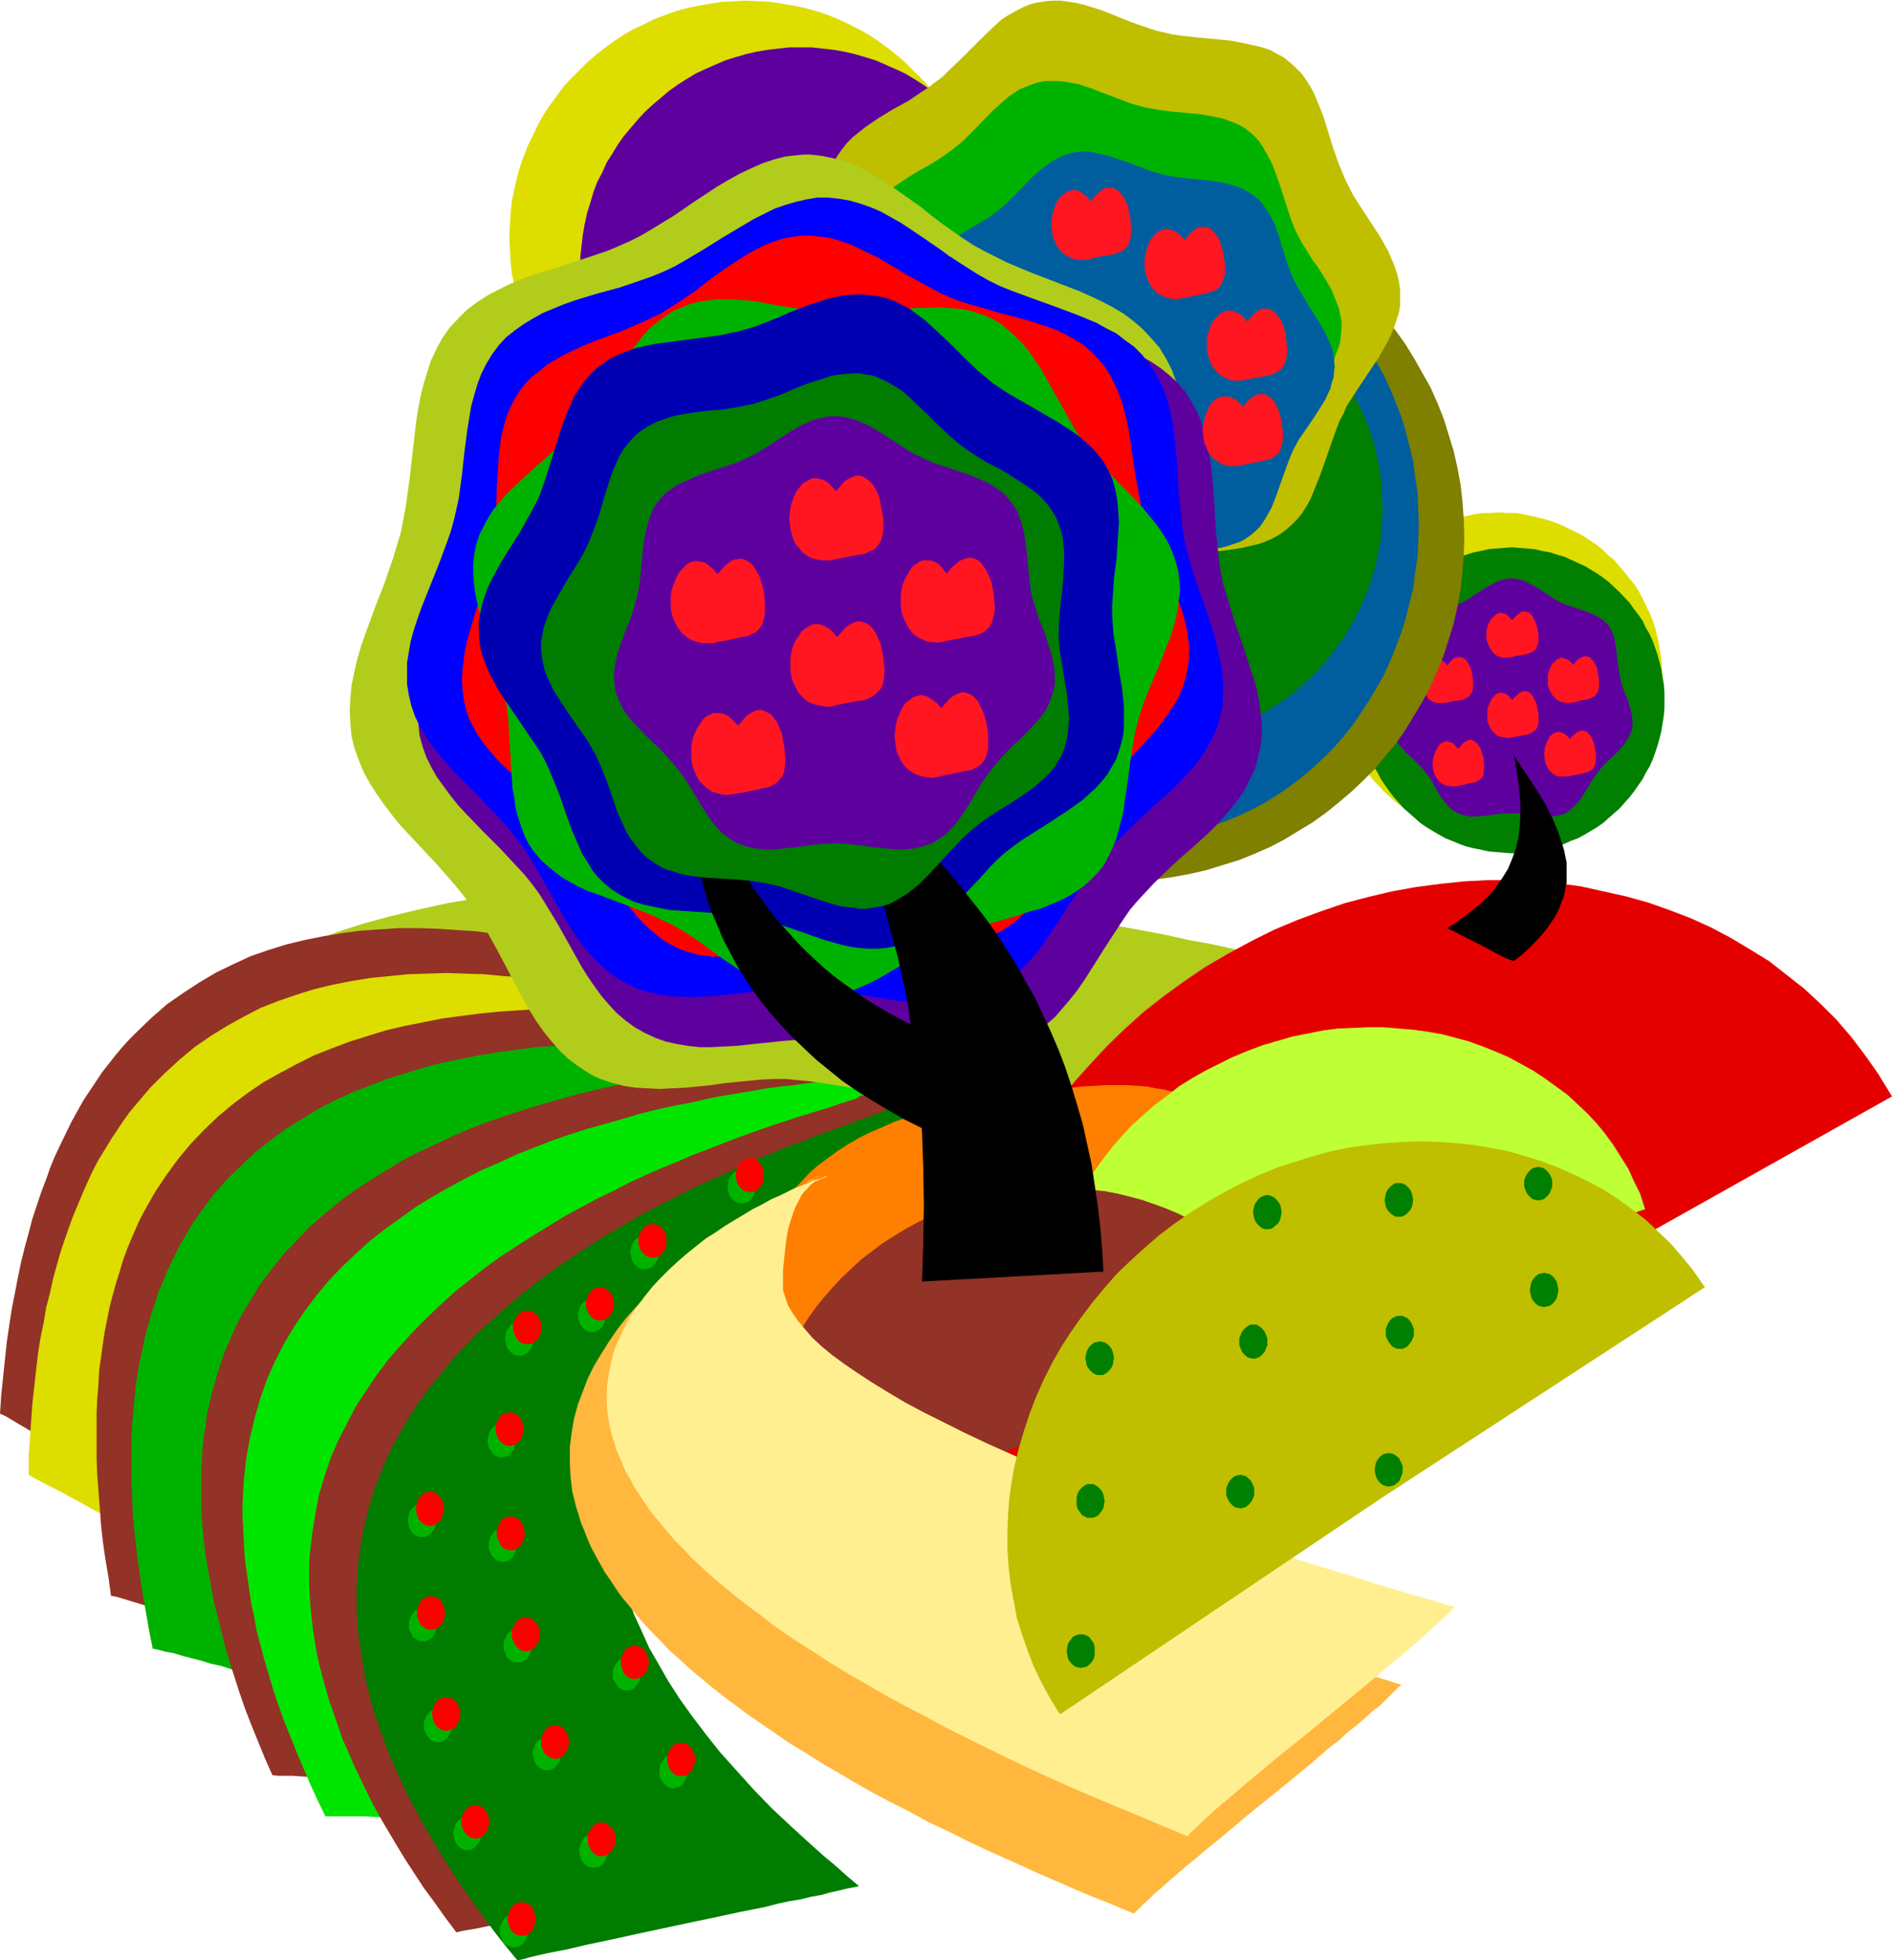
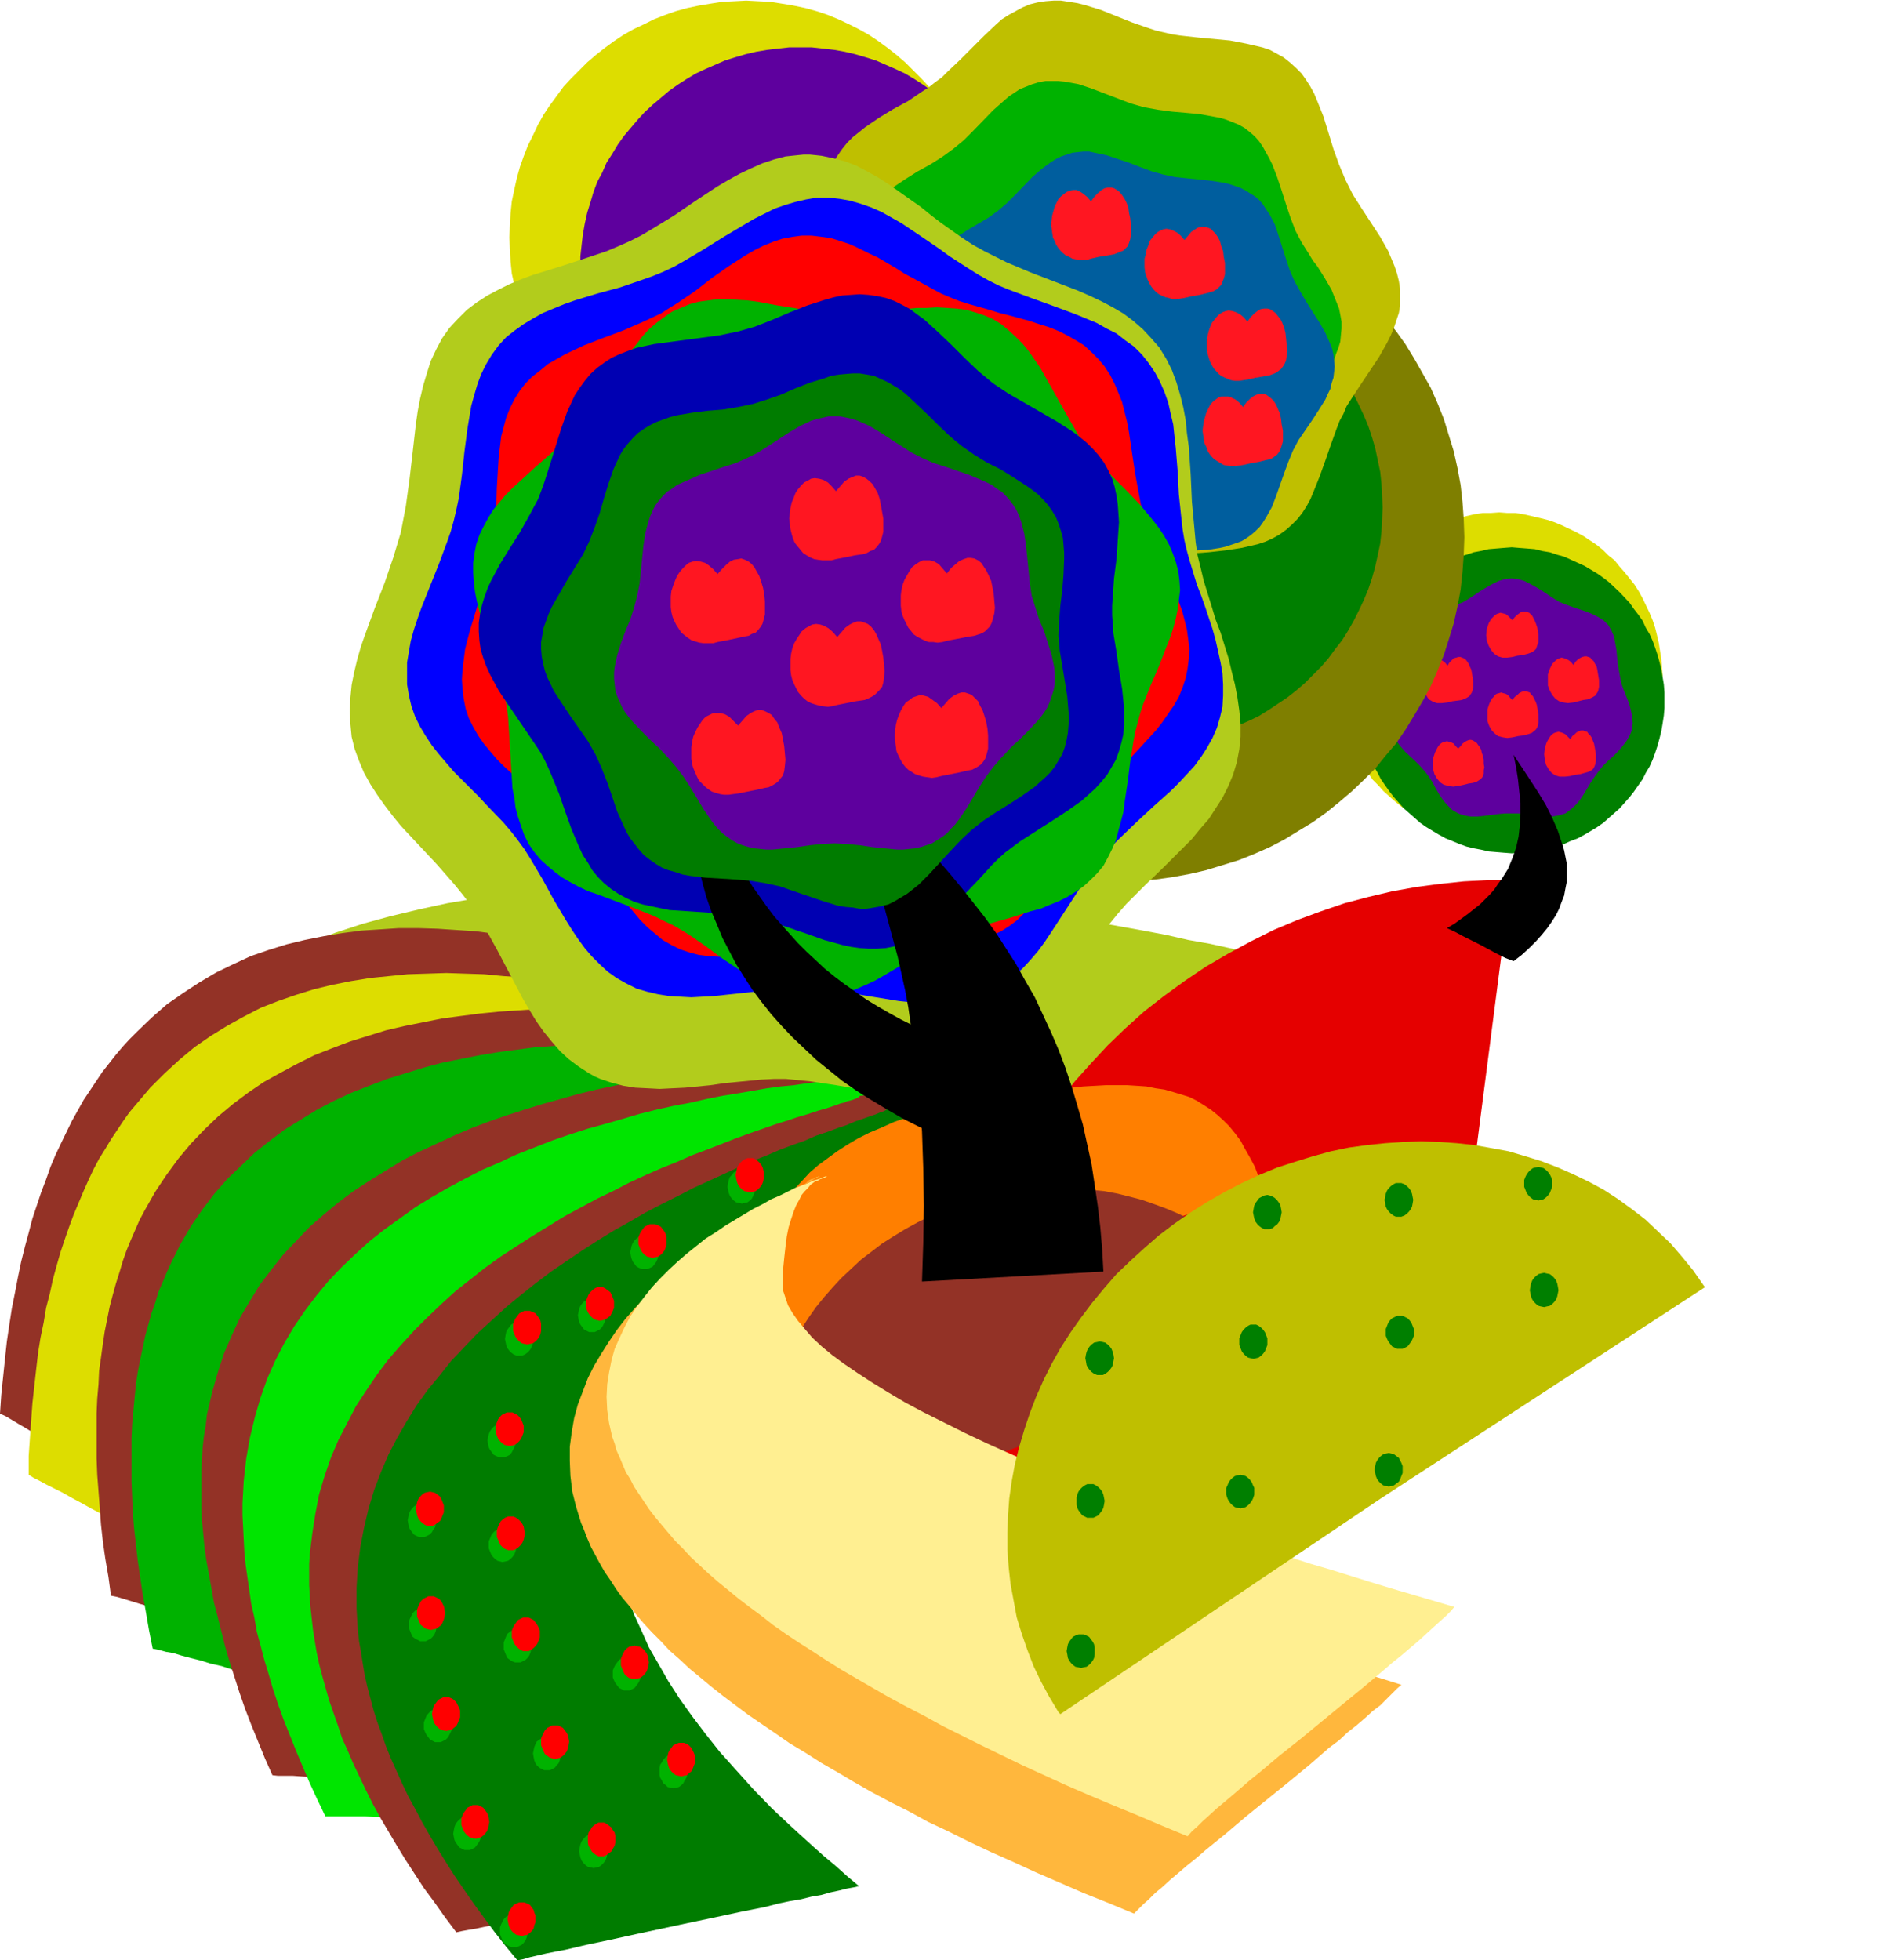
<svg xmlns="http://www.w3.org/2000/svg" fill-rule="evenodd" height="508.198" preserveAspectRatio="none" stroke-linecap="round" viewBox="0 0 3035 3145" width="490.455">
  <style>.brush1{fill:#b2cc1c}.pen1{stroke:none}.brush2{fill:#dd0}.brush3{fill:#007f00}.brush4{fill:#5e009e}.brush5{fill:#ff1621}.brush7{fill:#933226}.brush8{fill:#00b200}.brush10{fill:#007c00}.brush12{fill:#005e9e}.brush13{fill:#bfbf00}.brush19{fill:red}.brush21{fill:#000}</style>
  <path class="pen1 brush1" d="m821 2438-7-2-7-2-8-2-8-3-18-6-20-6-21-7-23-7-25-8-26-8-27-9-28-9-28-9-30-10-60-19-62-20-61-21-61-19-30-10-28-9-28-9-27-9-26-8-24-8-23-7-22-7-19-6-18-6-8-2-8-3-7-2-7-2 2-28 2-28 3-27 3-27 5-26 5-25 6-24 6-24 7-24 8-22 8-22 9-22 9-21 10-20 11-20 23-38 12-18 13-17 13-17 14-17 15-16 14-15 16-15 15-15 16-13 17-14 17-12 18-13 18-12 18-11 19-11 19-11 19-10 39-19 42-17 42-16 43-14 44-12 46-11 46-10 47-8 47-7 48-6 49-4 49-4 49-2 49-1 50-1 49 1 49 1 49 2 49 3 49 3 48 5 47 4 47 6 46 5 45 6 45 6 43 7 43 7 41 7 39 7 39 7 37 7 35 8 34 6 32 7 30 7 28 6 26 6 25 5 11 3 10 2 11 3 9 2 9 2 8 2 8 2 7 1 6 1 6 1 5 2h5l3 1 3 1h7l3 3 3 5 3 6 3 8 3 10 4 10 2 12 3 13 3 14 2 14 3 15 3 31 3 32v47l-1 15-1 13-2 14-2 12-3 11-4 10-4 8-5 7-5 5-7 4-7 1h-8l-4-1-5-2-18-2-19-4-20-3-22-4-22-4-23-5-25-5-26-5-26-6-28-5-28-6-28-5-30-6-30-6-62-12-64-10-64-11-66-8-66-8-66-6-33-2-32-1-32-1h-64l-31 1-31 2-30 3-30 4-28 5-29 5-27 7-27 7-25 9-25 10-24 11-22 11-22 14-20 15-19 15-18 18-16 18-15 21-14 21-12 23-10 25-5 13-8 27-3 14-2 15-3 15-2 15-1 16-2 17v51l1 18 2 19 2 19 2 20 3 20 4 20 4 21 5 22 5 22 6 22 6 23 7 24z" />
  <path class="pen1 brush2" d="m2405 822 13 1h13l13 2 13 3 13 3 12 3 12 4 12 5 23 11 11 6 21 14 10 8 9 9 10 8 8 10 8 9 8 10 8 10 7 11 6 11 11 23 5 12 4 12 3 12 3 13 2 13 2 13 1 13 1 14-1 13-1 13-2 13-2 13-3 13-3 12-4 12-5 12-6 12-5 11-6 11-7 11-8 10-8 10-8 9-8 9-10 9-9 8-10 8-10 7-11 7-11 6-23 12-12 4-12 4-12 4-13 3-13 2-13 2-13 1h-27l-13-1-13-2-13-2-13-3-12-4-12-4-12-4-12-6-11-6-11-6-11-7-10-7-10-8-9-8-10-9-8-9-9-9-7-10-8-10-6-11-7-11-6-11-5-12-4-12-4-12-4-12-3-13-4-26-1-13v-27l1-13 2-13 2-13 3-13 4-12 4-12 4-12 5-12 6-11 7-11 6-11 8-10 7-10 9-9 8-10 10-8 9-9 10-8 10-7 11-7 11-6 11-6 12-5 12-5 12-4 12-3 13-3 13-3 13-2h13l14-1z" />
  <path class="pen1 brush3" d="m2425 878 12 1 13 1 12 1 12 3 12 2 12 4 11 3 11 5 11 5 11 5 10 6 10 6 10 7 9 7 17 16 16 17 7 10 7 9 7 10 5 11 6 10 5 11 4 11 4 12 3 11 3 12 2 12 2 12 1 13v25l-1 12-2 13-2 12-3 12-3 11-4 12-4 11-5 11-6 10-5 10-7 10-7 10-7 9-16 18-17 15-9 8-10 7-10 6-10 6-11 6-11 4-11 5-11 4-12 3-12 2-12 3-12 1-13 1-12 1-13-1-12-1-12-1-13-3-11-2-12-3-11-4-12-5-10-4-11-6-10-6-10-6-10-7-9-8-17-15-16-18-7-9-7-10-7-10-5-10-6-10-5-11-4-11-4-12-3-11-3-12-2-12-2-13-1-12v-25l1-13 2-12 2-12 3-12 3-11 4-12 4-11 5-11 6-10 5-11 7-10 7-9 7-10 16-17 17-16 9-7 10-7 10-6 10-6 11-5 10-5 12-5 11-3 12-4 11-2 13-3 12-1 12-1 13-1z" />
  <path class="pen1 brush4" d="m2425 928 10 1 10 3 10 5 9 5 10 6 9 6 9 6 10 6 10 4 11 4 21 7 10 4 10 5 8 5 8 8 5 9 4 9 2 11 2 11 2 22 2 11 2 11 2 10 4 11 8 20 3 11 2 10 1 11-1 10-2 6-2 4-5 9-7 9-7 8-8 8-8 7-8 8-7 9-6 8-6 9-6 10-6 10-6 9-7 8-8 7-8 6-10 3-11 2h-10l-11-1-22-3-12-1h-21l-11 1-23 3-10 1h-11l-11-2-9-3-10-6-7-7-7-8-6-9-6-10-5-10-6-9-6-8-8-9-8-8-16-15-7-8-7-9-5-9-3-10-1-10v-11l2-10 3-11 8-20 4-11 3-10 2-11 2-22 1-11 2-11 2-11 4-9 3-5 3-4 8-8 8-5 9-5 11-4 10-4 11-3 10-4 10-4 10-6 9-6 9-6 10-6 9-5 10-5 10-3 11-1z" />
  <path class="pen1 brush5" d="m2322 1068 3-5 4-4 3-3 4-1 3-1h4l2 1 3 1 3 2 3 4 2 3 2 5 2 4 1 5 1 6 1 7v11l-1 5-1 3-2 3-2 3-5 3-7 3-7 1-8 1-8 2-9 1h-8l-6-2-7-4-4-6-4-7-3-8-1-9 1-10 3-9 4-7 5-6 4-2 3-1 3-1h4l3 2 4 2 4 3 4 5zm104-73 4-5 3-3 4-3 3-2 3-1h4l3 1 3 1 3 3 2 2 2 4 2 4 2 5 2 6 1 6 1 6v11l-2 5-1 3-1 3-3 3-5 3-6 2-8 2-8 1-8 2-8 1h-8l-7-2-6-4-5-6-4-7-3-8-1-9 1-10 3-9 4-7 3-3 3-3 3-2 3-1 3-1 4 1 4 1 3 2 4 4 4 4zm98 72 3-5 4-4 3-2 4-2 4-1h3l3 1 3 1 2 3 3 2 2 4 3 5 1 4 1 6 1 6 1 6v11l-1 5-1 3-2 3-2 3-5 3-7 3-7 1-8 2-8 2-9 1-7-1-7-2-6-4-5-6-4-7-3-8v-18l3-9 4-8 3-3 3-3 3-2 3-1 3-1 4 1 3 1 4 2 4 3 4 5zm-98 56 4-5 4-3 3-3 4-2 3-1h4l3 1 3 1 2 3 3 3 2 4 2 4 2 5 1 5 1 6 1 6v12l-1 4-1 4-2 3-2 2-5 4-6 2-8 2-8 1-9 2-8 1-7-1-8-2-5-4-5-5-4-7-3-8v-19l3-9 4-8 3-3 2-3 3-2 4-1 3-1 3 1 4 1 4 2 3 4 4 4zm93 63 3-5 4-3 3-3 4-2 3-1h4l2 1 4 1 2 3 3 3 2 3 2 5 2 5 1 5 1 6 1 6v11l-1 5-1 3-2 4-2 2-5 3-7 2-7 2-8 1-8 2-9 1h-8l-7-2-6-4-5-6-4-7-2-8-1-9 1-10 3-9 4-7 2-3 3-3 3-2 3-1 4-1 4 1 3 1 4 2 4 4 4 4zm-180 15 4-4 3-4 4-3 4-2 3-1h3l3 1 3 2 3 2 2 3 3 4 2 4 1 5 2 5 1 6v6l1 6-1 5v5l-1 4-2 3-2 2-6 4-6 2-7 1-8 2-9 2-8 1-7-1-8-2-6-4-5-6-4-7-2-7-1-10 1-9 3-9 4-8 2-3 3-3 3-2 4-1 3-1 3 1 4 1 4 2 3 4 4 4z" />
-   <path class="pen1" style="fill:#e50000" d="m2328 2156-702 407-3-4-18-33-15-33-13-34-12-34-9-35-7-35-6-36-3-36-2-36v-35l2-36 4-36 6-36 7-36 9-35 11-35 13-35 14-34 16-34 18-33 19-33 21-32 22-31 24-31 26-29 27-29 28-27 30-27 32-25 33-24 34-23 36-21 37-20 36-18 38-16 38-14 38-13 38-10 38-9 39-7 38-5 38-4 38-2h38l38 2 37 3 37 5 36 8 36 8 36 10 34 12 34 13 33 15 32 17 30 18 31 19 28 22 28 22 27 25 25 25 24 28 22 29 21 30 19 31 3 5-707 397z" />
+   <path class="pen1" style="fill:#e50000" d="m2328 2156-702 407-3-4-18-33-15-33-13-34-12-34-9-35-7-35-6-36-3-36-2-36v-35l2-36 4-36 6-36 7-36 9-35 11-35 13-35 14-34 16-34 18-33 19-33 21-32 22-31 24-31 26-29 27-29 28-27 30-27 32-25 33-24 34-23 36-21 37-20 36-18 38-16 38-14 38-13 38-10 38-9 39-7 38-5 38-4 38-2h38z" />
  <path class="pen1 brush7" d="m482 2555-8-5-10-6-11-6-12-7-13-8-14-7-14-10-16-9-16-10-17-10-36-21-36-22-38-23-37-22-37-23-35-21-33-20-16-9-15-9-14-8-13-8-12-7-10-6-10-6-9-4 2-30 3-29 3-29 3-28 4-27 4-26 5-25 5-26 5-24 6-24 6-22 6-23 7-21 7-21 8-21 7-20 8-19 9-19 17-35 19-34 20-30 10-15 11-14 11-14 11-13 11-12 12-12 24-23 24-21 26-18 26-17 27-16 27-13 28-13 29-10 29-9 29-7 30-6 30-5 30-4 31-2 30-2h31l31 1 30 2 31 2 30 4 30 4 60 10 29 7 29 6 28 7 28 8 27 7 27 8 26 9 25 8 25 8 23 9 23 8 22 8 20 9 20 7 18 8 18 7 15 7 15 6 14 6 6 2 5 3 11 5 9 4 8 2 5 2 5 1 2 1h2l2 1 4 3 4 5 5 6 4 8 3 8 4 8 2 9 2 7v7l-1 6-1 2-1 1-2 1-3 1h-2l-3-1-4-1-4-3-5-3-5-4-11-3-12-3-12-3-14-3-13-4-15-3-15-4-16-3-34-7-35-6-37-5-39-4-40-4-41-1h-41l-42 2-21 2-20 3-21 3-21 4-21 4-20 6-20 6-20 7-20 7-19 9-19 10-19 10-18 11-18 13-18 13-16 14-17 16-15 17-15 18-15 19-14 20-13 21-12 23-11 24-11 26-9 26-9 29-8 29-7 31-6 33-5 34-3 36-3 37-1 39v83l3 44 3 46 3 23 2 24 3 25 3 25z" />
  <path class="pen1 brush2" d="m539 2634-9-4-10-6-11-6-12-6-13-7-15-8-15-8-16-9-17-9-17-9-36-20-38-21-38-21-38-21-38-20-36-21-17-9-17-9-16-9-15-8-14-8-14-7-12-6-11-6-10-5-8-5v-30l2-29 2-28 2-28 3-27 3-27 3-26 4-25 5-24 4-24 6-23 5-23 6-22 6-21 7-21 7-20 7-19 8-19 8-19 8-18 8-17 9-17 10-16 9-15 10-15 10-15 10-14 11-13 11-13 11-13 23-23 24-22 24-20 26-18 26-16 27-15 27-14 28-11 29-10 29-9 29-7 30-6 31-5 30-3 30-3 31-1 31-1 30 1 31 1 31 3 30 2 30 4 30 4 29 5 29 6 29 6 28 6 28 7 27 7 26 7 25 7 25 8 24 7 23 8 22 7 21 7 20 7 18 7 18 7 16 6 15 6 14 5 12 5 11 4 9 3 7 3 6 2 5 1h4l2 1 4 3 5 4 4 7 5 7 4 8 3 8 3 8 2 8 1 6-1 6-1 2-1 2-2 1-2 1h-3l-3-1-4-1-5-2-4-3-6-4-11-2-12-3-12-3-14-3-14-3-14-2-16-4-16-2-33-5-36-5-38-4-38-3-40-1h-41l-42 2-41 3-21 3-21 4-20 4-21 4-20 6-21 6-19 7-20 8-20 8-19 9-18 11-18 11-18 12-18 13-17 14-16 15-15 16-15 18-15 18-13 20-13 20-12 22-11 23-11 25-10 26-8 27-8 28-7 30-5 32-4 32-4 34-2 36-2 38v39l2 41 3 42 4 44 5 45 3 24 4 24 4 24 4 25z" />
  <path class="pen1 brush7" d="m714 2726-9-2-11-3-12-4-13-4-15-4-15-5-17-5-17-6-18-5-19-6-39-13-41-13-83-26-41-13-40-13-18-6-18-5-18-6-16-5-16-5-14-4-13-4-13-4-10-3-10-2-4-30-5-29-4-28-3-27-2-28-2-26-2-26-1-26v-73l1-23 2-23 1-22 3-21 3-22 3-20 8-40 5-19 5-18 6-19 5-17 6-17 7-17 7-16 7-16 8-15 17-30 18-27 19-26 20-24 22-23 22-21 24-20 24-18 25-17 27-15 26-14 28-14 28-11 29-11 29-9 29-9 30-7 30-6 30-6 30-4 31-4 30-3 30-2 30-2 30-1h59l29 1 28 1 28 1 27 2 26 2 26 3 25 3 24 3 23 2 22 4 21 3 19 3 19 3 17 3 16 2 14 3 13 2 11 2 10 2h8l6 1 4 1 3-1h3l5 2 6 4 6 6 5 6 6 7 5 7 4 8 3 7 2 6 1 6-1 2v2l-2 1-2 1-3 1h-3l-4-1-5-1-5-2-6-2-11-1h-100l-17 1-17 1-36 2-38 4-38 4-40 7-40 8-40 10-40 11-20 7-20 8-19 8-19 8-19 9-19 11-18 10-18 11-17 13-17 12-17 14-15 15-16 15-14 16-14 17-13 18-12 19-11 20-11 21-9 22-9 22-7 24-7 25-5 26-5 27-3 29-2 29-1 31 1 32 2 33 3 34 5 36 6 37 8 38 9 39 11 41 13 43 14 43 15 45 9 24 9 23z" />
  <path class="pen1 brush8" d="m788 2789-10-2-10-2-13-4-13-3-15-4-15-4-17-4-18-5-18-5-19-5-40-11-41-11-42-12-43-11-41-12-40-10-19-5-18-6-18-4-16-5-16-4-15-4-13-4-12-2-11-3-10-2-6-30-5-29-5-28-4-27-4-27-3-27-3-26-2-25-1-25-1-24v-70l1-22 2-22 2-21 2-21 3-20 4-20 4-19 4-19 5-18 5-18 6-17 5-17 7-16 7-17 7-15 15-30 17-29 18-26 19-25 21-24 22-21 22-21 24-19 24-18 26-16 26-16 27-14 28-13 28-11 29-11 29-9 29-9 30-8 30-6 30-6 30-5 30-4 30-4 31-2 30-2 29-2 29-1h85l28 1 26 1 26 2 25 1 24 2 23 2 22 3 21 2 20 2 18 2 18 3 16 2 14 2 13 1 11 2 10 1 8 1 6 1h4l3-1h4l4 2 6 3 6 5 6 7 5 6 6 7 4 8 4 7 2 6 1 6-1 2-1 2-1 1-2 2h-10l-5-1-5-2-6-2h-24l-12 1h-28l-15 1-16 1-16 1-17 1-17 2-36 4-37 4-39 7-39 8-39 9-40 12-40 13-19 8-20 8-19 9-19 9-18 10-18 11-18 11-18 12-16 13-17 13-16 15-15 15-14 16-14 16-13 18-12 18-12 20-10 20-10 21-9 22-7 24-7 24-5 25-5 26-3 27-2 29-1 29v31l2 32 4 33 4 34 7 35 7 37 9 38 11 39 13 40 14 42 16 43 8 22 9 22 10 23 10 23z" />
  <path class="pen1 brush7" d="M997 2880h-10l-11-1h-12l-14-1-15-1-17-1h-17l-18-2-19-1-20-1-41-2-42-3-44-3-44-3-43-2-41-3-19-1-19-1-18-1-18-1-16-1-15-1-14-1h-24l-9-1-12-27-11-27-11-27-10-26-9-26-8-25-8-25-7-24-6-24-6-24-6-23-4-23-4-22-4-22-3-21-2-22-2-20-1-21v-59l1-19 1-18 2-18 3-18 2-18 8-34 9-32 10-31 13-30 13-28 16-27 16-26 19-25 19-24 21-22 21-22 23-20 23-19 24-18 26-17 26-16 26-16 27-14 28-13 28-13 28-12 29-11 29-10 28-9 29-9 29-8 28-8 29-7 28-6 28-6 27-5 27-5 26-4 26-4 24-3 24-3 23-3 22-2 21-2 20-2 19-2 17-1 16-1 15-1 13-1 11-1 10-1 8-1 6-1h4l2-1 2-1h2l5 1 6 2 7 4 7 5 7 5 7 6 6 6 5 6 3 6 2 5v3l-1 2-1 2-1 1-3 1-3 1-4 1h-5l-5-1-7-1-11 2-12 3-12 3-14 3-13 4-15 3-15 4-16 5-33 9-34 11-35 12-37 14-37 16-36 17-37 20-18 10-18 11-18 11-17 12-17 13-17 13-15 13-16 15-15 14-15 16-14 15-13 17-13 17-11 18-11 19-10 19-9 20-9 20-7 22-6 21-5 23-4 24-4 24-1 25v26l1 26 2 28 4 28 5 29 7 30 8 31 10 31 12 33 13 33 15 35 16 35 19 36 20 37 23 38 11 19 13 20 13 20 13 20 14 20 15 21z" />
  <path class="pen1" style="fill:#00e500" d="M1084 2924h-63l-16-1h-36l-19-1h-19l-41-1-43-1-44-1-44-1-42-1-42-1h-38l-19-1h-17l-16-1h-63l-13-27-12-26-11-26-11-26-10-25-10-25-9-25-8-24-7-24-7-23-6-23-6-22-4-23-5-22-3-21-3-21-3-21-2-20-1-20-1-20-1-19v-19l1-18 1-18 2-18 2-18 3-17 3-17 8-33 9-31 11-31 13-29 14-27 16-27 17-25 19-25 19-23 21-22 22-21 22-20 24-19 25-18 25-18 26-16 26-15 28-15 27-14 28-12 28-13 28-11 28-11 29-10 28-9 29-8 28-8 27-8 28-7 27-6 27-5 26-6 25-5 25-4 23-4 23-4 22-3 21-2 20-3 18-2 18-3 16-1 14-2 13-1 11-2 10-1 8-1 6-1 4-1 2-1 2-1h2l5 1 6 2 8 3 7 4 7 6 7 6 6 5 5 6 4 6 2 5v5l-1 2-2 1-2 2h-3l-4 1h-11l-6-1-11 3-12 3-13 3-13 4-13 4-15 4-15 5-15 5-33 10-33 13-35 14-36 15-36 17-36 19-36 21-18 11-35 23-16 13-17 13-32 28-15 15-14 15-14 16-13 16-13 17-12 18-11 18-10 19-9 20-8 20-8 21-6 22-6 22-4 23-3 23-2 25v51l2 26 4 27 5 29 6 28 8 30 9 30 12 31 13 32 14 33 16 34 18 34 20 36 22 36 24 37 13 19 13 19 14 20 14 19 14 20 16 20z" />
  <path class="pen1 brush7" d="m1284 3002-10 2-11 2-12 3-14 2-14 3-17 3-17 3-17 3-19 3-19 4-41 7-42 7-43 7-43 8-43 7-40 7-20 3-18 4-18 3-17 3-16 2-15 3-14 3-12 2-11 2-9 2-18-24-17-24-17-23-15-23-15-23-14-23-13-22-13-22-12-22-11-22-10-21-10-21-9-21-9-20-7-21-7-20-7-20-11-39-5-19-4-19-3-18-3-19-2-18-2-18-1-17-1-18v-34l1-16 4-33 5-32 6-31 9-30 10-29 12-28 14-27 14-27 17-26 17-25 18-24 20-23 21-23 21-21 22-21 23-21 24-19 24-19 25-18 26-17 25-16 26-16 26-16 26-14 26-14 27-13 25-13 26-12 25-11 25-10 25-11 24-9 23-9 23-9 22-8 20-7 20-7 19-6 18-6 17-5 15-5 14-4 12-4 11-4 5-1 4-2 8-2 6-2 4-2 2-1 1-2h2l6-1 6 1 7 2 8 3 9 4 8 4 7 5 6 4 4 5 3 5 1 2v2l-1 2-1 2-2 2-3 1-4 2-5 1-5 1h-7l-10 5-11 5-11 6-13 6-12 7-14 7-14 7-14 8-29 17-31 18-32 20-32 22-32 24-32 25-31 28-30 28-15 15-28 32-13 17-12 17-12 17-12 18-11 18-9 19-10 19-7 20-8 20-6 20-6 21-4 22-3 21-3 23v46l1 24 3 24 4 25 6 25 7 26 9 26 10 26 12 27 13 28 15 28 17 28 19 29 20 30 23 30 24 30 26 31 29 32 30 32 33 32 17 16 17 17 38 33z" />
  <path class="pen1 brush10" d="m1378 3026-9 2-11 2-12 3-14 3-14 4-17 3-16 4-18 3-19 4-19 5-40 8-42 9-43 9-42 9-42 9-41 9-19 4-19 4-17 4-17 4-16 3-15 3-13 3-13 3-10 3-10 2-19-23-18-23-17-23-16-22-16-23-15-22-14-22-13-21-13-22-12-21-11-21-11-20-10-21-9-20-9-20-8-20-7-20-7-19-6-19-5-19-5-19-4-18-3-18-3-19-3-17-2-18-1-17-1-18v-33l2-33 4-32 6-31 7-30 9-30 11-29 12-28 14-27 15-26 16-26 18-25 19-23 19-24 21-22 21-22 23-21 23-21 23-19 24-19 25-19 25-17 25-17 25-16 26-16 25-14 26-15 25-13 26-13 25-13 24-11 24-11 24-11 22-10 23-9 21-9 21-8 20-7 18-8 18-6 16-6 15-5 14-6 12-4 11-4 9-3 7-3 6-2 4-2 2-2 2-1 1-1h6l6 1 7 1 8 3 9 3 8 4 7 5 6 4 5 5 3 5 1 2v2l-1 2-1 2-2 2-3 2-4 1-4 1-5 1-7 1-10 5-11 6-11 6-12 7-12 6-13 8-14 8-14 8-29 18-30 20-31 22-31 22-31 25-31 27-30 29-29 30-14 15-14 17-13 16-12 17-12 18-11 17-11 19-10 18-9 19-8 20-7 20-7 20-6 21-4 21-4 22-2 22-1 22v23l1 23 2 24 4 24 5 25 7 25 8 25 9 26 12 26 12 27 15 26 16 28 18 28 20 28 22 29 23 29 26 29 27 30 30 31 32 30 34 31 18 16 18 15 19 17 19 16z" />
  <path class="pen1" style="fill:#7f7f00" d="m1798 310 28 1 28 2 28 3 27 5 26 6 26 8 26 9 25 9 25 12 23 11 23 14 23 14 21 16 21 16 20 18 19 18 19 19 17 20 17 21 15 21 14 23 13 23 13 23 11 25 10 25 8 26 8 26 6 27 5 27 3 27 2 28 1 29-1 28-2 28-3 28-5 27-6 27-8 26-8 25-10 25-11 25-13 24-13 22-14 23-15 22-17 20-17 21-19 19-19 18-20 17-21 17-21 15-23 14-23 14-23 12-25 11-25 10-26 8-26 8-26 6-27 5-28 4-28 2h-56l-28-2-28-4-27-5-27-6-26-8-25-8-25-10-25-11-24-12-23-14-22-14-22-15-21-17-20-17-19-18-18-19-17-21-17-20-15-22-15-23-13-22-12-24-11-25-10-25-9-25-7-26-6-27-5-27-4-28-2-28-1-28 1-29 2-28 4-27 5-27 6-27 7-26 9-26 10-25 11-25 12-23 13-23 15-23 15-21 17-21 17-20 18-19 19-18 20-18 21-16 22-16 22-14 23-14 24-11 25-12 25-9 25-9 26-8 27-6 27-5 28-3 28-2 28-1z" />
-   <path class="pen1 brush12" d="M1810 338h24l24 2 23 4 23 4 22 5 22 7 22 8 21 9 21 10 20 12 19 12 19 13 18 14 18 15 17 16 17 17 15 17 15 18 13 20 13 19 12 21 12 21 10 22 9 22 9 23 7 23 6 24 6 24 3 25 4 26 1 25 1 26-1 26-1 25-4 26-3 25-6 24-6 24-7 23-9 23-9 23-10 22-12 21-12 20-13 20-13 19-15 19-15 17-17 17-17 16-18 15-18 14-19 13-19 12-20 11-21 10-21 9-22 8-22 7-22 6-23 4-23 4-24 1-24 1-23-1-24-1-24-4-22-4-23-6-22-7-22-8-21-9-20-10-20-11-20-12-19-13-18-14-18-15-17-16-16-17-15-17-15-19-14-19-12-20-13-20-11-21-11-22-9-23-8-23-7-23-7-24-5-24-4-25-3-26-2-25v-52l2-25 3-26 4-25 5-24 7-24 7-23 8-23 9-22 11-22 11-21 13-21 12-19 14-20 15-18 15-17 16-17 17-16 18-15 18-14 19-13 20-12 20-12 20-10 21-9 22-8 22-7 23-5 22-4 24-4 24-2h23z" />
  <path class="pen1 brush3" d="m1838 434 19 1 19 1 19 3 19 3 19 4 17 5 18 7 18 6 16 8 17 8 16 10 15 9 15 11 14 11 14 12 13 13 13 13 12 14 11 14 11 15 10 15 9 17 8 16 8 17 7 17 6 18 5 17 4 19 4 19 2 19 1 19 1 19-1 20-1 19-2 19-4 19-4 18-5 18-6 18-7 17-8 17-8 16-9 16-10 16-11 14-11 15-12 14-13 13-13 13-14 12-14 11-15 10-15 10-16 10-17 8-16 7-18 7-18 7-17 5-19 4-19 3-19 3-19 1-19 1-20-1-19-1-19-3-19-3-18-4-18-5-18-7-17-7-17-7-16-8-16-10-15-10-16-10-14-11-14-12-13-13-12-13-12-14-11-15-11-14-10-16-9-16-8-16-8-17-7-17-6-18-5-18-4-18-4-19-2-19-1-19-1-20 1-19 1-19 2-19 4-19 4-19 5-17 6-18 7-17 8-17 8-16 9-17 10-15 11-15 11-14 12-14 12-13 13-13 14-12 14-11 16-11 15-9 16-10 16-8 17-8 17-6 18-7 18-5 18-4 19-3 19-3 19-1 20-1z" />
  <path class="pen1 brush2" d="m1197 1 19 1 20 1 19 3 18 3 19 4 18 5 18 6 17 7 17 8 16 8 16 9 15 10 15 11 14 11 14 12 13 13 13 13 12 13 11 15 11 15 10 15 9 16 8 17 8 16 7 18 6 17 5 18 4 18 3 19 3 19 1 19 1 20-1 19-1 20-3 19-3 18-4 19-5 18-6 17-7 18-8 16-8 17-9 16-10 15-11 15-11 14-12 14-13 13-13 13-14 12-14 11-15 11-15 10-16 9-16 8-17 8-17 7-18 6-18 5-19 4-18 4-19 2-20 2h-38l-20-2-19-2-18-4-19-4-18-5-17-6-18-7-16-8-17-8-16-9-15-10-15-11-14-11-14-12-13-13-13-13-12-14-11-14-11-15-10-15-9-16-8-17-8-16-7-18-6-17-5-18-4-19-4-18-2-19-1-20-1-19 1-20 1-19 2-19 4-19 4-18 5-18 6-17 7-18 8-16 8-17 9-16 10-15 11-15 11-15 12-13 13-13 13-13 14-12 14-11 15-11 15-10 16-9 17-8 16-8 18-7 17-6 18-5 19-4 18-3 19-3 20-1 19-1z" />
  <path class="pen1 brush4" d="M1284 76h18l18 2 18 2 17 3 17 4 17 5 16 5 16 7 16 7 15 7 15 9 14 9 14 10 13 11 13 11 13 12 11 12 11 13 11 13 9 14 10 15 8 14 8 16 7 15 7 16 5 17 5 16 4 18 3 17 2 17 2 18v37l-2 17-2 18-3 18-4 17-5 16-5 17-7 16-7 16-8 15-8 15-10 14-9 14-11 13-11 13-11 12-13 12-13 11-13 11-14 10-14 9-15 8-15 8-16 7-16 7-16 5-17 5-17 4-17 3-18 2-18 2h-36l-18-2-17-2-18-3-17-4-17-5-16-5-16-7-16-7-15-8-15-8-14-9-14-10-13-11-13-11-13-12-11-12-11-13-11-13-10-14-9-14-9-15-7-15-8-16-6-16-5-17-5-16-4-17-3-18-2-18-2-17v-37l2-18 2-17 3-17 4-18 5-16 5-17 6-16 8-15 7-16 9-14 9-15 10-14 11-13 11-13 11-12 13-12 13-11 13-11 14-10 14-9 15-9 15-7 16-7 16-7 16-5 17-5 17-4 18-3 17-2 18-2h18z" />
  <path class="pen1 brush13" d="m2069 100 10 9 9 9 7 10 7 11 6 11 5 12 10 25 8 26 8 26 9 25 5 12 5 12 6 12 6 12 14 22 15 23 15 23 13 23 5 12 5 12 4 12 3 12 2 13v26l-2 12-4 12-4 12-5 12-6 12-13 23-30 45-15 23-7 11-5 12-6 11-5 13-9 25-9 26-9 25-10 25-5 12-6 11-7 11-8 10-9 9-9 8-11 8-11 6-11 5-12 4-13 3-13 3-26 4-27 3-27 2-27 2-13 2-13 3-12 3-13 3-25 9-26 10-25 8-26 8-12 3-13 2-13 1h-13l-12-1-13-2-12-4-12-4-11-6-11-7-11-8-9-8-20-18-37-40-19-19-10-9-9-8-11-8-10-8-23-14-23-14-23-15-22-15-10-8-10-9-9-9-7-10-8-10-6-11-5-12-3-12-3-13-1-13v-25l2-27 4-27 4-26 3-27 1-13v-26l-1-14-2-26-4-27-3-27-2-27v-13l1-13 2-13 2-12 4-12 5-12 7-11 7-10 8-10 9-9 10-8 10-8 22-15 23-14 24-13 22-15 11-7 10-8 11-8 9-9 20-19 19-19 19-19 19-18 10-9 11-7 11-6 11-6 12-5 12-3 13-2 13-1h12l13 2 13 2 12 3 26 8 25 10 25 10 26 9 12 4 13 3 13 3 13 2 27 3 53 5 26 5 13 3 13 3 12 4 11 6 11 6 10 8z" />
  <path class="pen1 brush8" d="m2005 212 8 7 7 8 6 9 5 9 5 9 5 10 8 21 7 21 7 22 7 21 8 21 10 19 12 19 6 10 7 9 12 19 11 19 4 10 4 10 4 10 2 10 2 11v11l-1 10-1 11-3 10-4 10-3 10-6 10-11 19-12 19-13 19-12 19-11 19-8 20-8 21-7 22-7 21-9 20-5 10-5 10-6 9-6 8-7 8-9 7-8 6-10 5-9 5-10 3-11 3-11 2-21 4-23 2h-11l-12 1-22 3-21 3-21 6-22 7-21 8-21 8-22 6-10 2-11 2-10 1h-22l-10-2-11-4-9-3-10-6-9-5-8-6-9-8-16-15-16-16-15-16-16-17-16-14-18-13-19-13-19-11-19-12-18-13-8-7-8-7-8-7-7-9-6-8-5-10-4-10-3-10-2-10-1-11v-22l2-22 3-22 3-23 3-22 1-22-1-22-2-22-1-11-2-12-2-22-2-22v-11l1-11 1-10 2-11 3-10 4-10 6-9 6-9 7-8 7-7 8-7 9-7 18-12 19-12 20-11 19-12 18-13 17-14 16-16 31-32 17-15 8-7 9-6 9-6 10-4 10-4 10-3 11-2h21l10 1 11 2 11 2 21 7 21 8 21 8 21 8 21 6 22 4 22 3 23 2 22 2 22 4 11 2 10 3 10 4 10 4 9 5 9 7z" />
  <path class="pen1 brush12" d="m2013 315 7 6 6 7 5 8 5 7 9 17 6 18 6 19 6 19 6 18 8 18 9 16 10 17 10 16 11 17 9 16 4 9 4 9 3 8 2 9 1 9 1 10-1 9-1 9-3 9-2 9-4 8-4 9-10 16-11 17-11 16-11 16-9 17-7 17-7 19-13 37-7 18-9 16-5 8-5 7-7 7-7 6-7 5-8 5-8 3-9 3-9 3-9 2-19 3-20 1-19 2-19 2-19 3-19 5-18 6-19 7-18 7-19 5-18 4-9 1h-9l-10-1-9-2-9-2-8-4-8-4-8-5-7-6-8-6-14-13-13-14-13-14-14-14-14-13-15-11-17-10-33-21-16-11-14-12-7-7-6-7-5-7-4-9-4-8-2-9-2-9-1-9-1-10v-9l2-19 3-20 1-9 2-10 2-19 1-20-1-19-2-19-2-19-2-19-2-20v-9l1-9 1-9 2-10 3-8 3-9 5-8 5-8 6-7 6-6 15-12 16-10 17-11 17-10 17-10 15-11 14-12 14-14 27-28 15-13 15-11 8-5 8-4 9-3 9-3 9-1 9-1h9l9 2 19 4 18 6 18 6 18 7 19 7 18 5 19 4 19 2 39 4 19 3 9 2 9 3 9 3 8 4 8 5 8 5z" />
  <path class="pen1" style="fill:#ff7f00" d="m1632 2039-392 136-1-2-7-20-6-19-4-18-4-19-2-18v-35l2-17 4-16 4-16 5-16 7-16 8-14 8-15 10-14 11-13 12-13 12-13 14-12 15-11 15-11 17-11 17-10 18-9 19-8 20-9 20-7 21-7 22-6 22-5 24-5 24-5 23-3 24-4 22-3 22-3 21-3 20-2 20-2 19-2 18-1 18-1h34l16 1 15 1 15 3 14 2 14 4 13 4 13 4 12 6 11 7 11 7 10 8 10 9 10 10 9 11 9 12 7 13 8 14 8 15 6 16 7 18v2l-394 131z" />
-   <path class="pen1" style="fill:#bfff35" d="m2167 2097-470 163-1-4-7-22-5-22-4-22-3-22-2-22v-22l1-21 2-23 3-21 4-22 5-21 7-21 8-21 8-21 10-20 11-20 11-19 13-19 14-19 14-18 15-17 16-17 18-16 18-16 19-14 19-15 21-13 21-12 22-11 22-11 24-10 24-9 24-7 24-7 25-5 25-5 24-3 24-1 24-1h24l24 2 24 2 22 3 23 4 23 6 22 6 22 8 20 8 21 9 20 11 20 11 18 12 18 13 18 13 16 15 16 15 15 16 14 17 13 18 12 19 12 19 9 20 10 20 7 22 1 3-472 157z" />
  <path class="pen1 brush7" d="m1667 2309-420 151-1-3-7-19-4-20-4-19-3-20-2-20-1-19 1-20 2-20 2-19 4-20 5-19 5-19 7-19 7-19 9-18 9-18 10-18 11-17 12-17 13-16 14-16 14-15 16-15 15-14 17-13 17-13 19-12 18-11 20-11 20-10 21-9 21-8 22-7 22-6 22-5 22-4 22-3 21-2 22-1h22l21 1 21 2 21 2 21 4 20 5 19 5 20 7 19 7 19 8 18 9 17 10 17 10 17 12 16 12 15 13 14 13 13 15 13 15 12 15 11 17 11 17 9 18 8 18 7 19 1 3-422 146z" />
  <path class="pen1" style="fill:#ffb73d" d="m2248 2703-7 6-8 8-9 9-10 10-12 9-12 11-14 12-14 11-14 13-16 12-31 27-34 28-68 55-33 28-32 26-15 13-15 12-14 12-13 11-12 11-12 10-10 10-9 8-8 8-7 7-41-17-40-16-39-17-37-16-37-17-36-16-34-16-34-17-32-15-31-17-30-15-30-16-28-16-27-16-26-15-25-16-25-15-23-16-22-15-22-15-20-15-20-15-19-15-18-15-17-14-16-15-16-14-14-15-14-14-13-14-12-14-12-15-11-13-10-14-9-14-9-13-8-14-7-13-7-13-6-14-5-13-5-12-4-13-4-13-3-12-3-12-3-25-1-24v-23l3-23 4-23 6-22 8-21 8-21 10-20 12-20 12-19 13-19 14-18 15-17 16-17 16-16 17-15 16-15 17-14 17-14 17-13 17-12 17-11 16-11 16-10 15-10 15-8 14-8 13-7 11-7 11-5 10-5 8-4 7-4 4-2 4-2 2-1h-2l-1 1h-2l-2 2-3 1-4 1-4 2-3 3-4 3-4 5-4 5-5 7-5 6-5 7-6 8-7 8-7 9-8 9-9 8-9 9-10 10-11 9 6 14 8 16 8 16 9 18 11 18 13 19 14 21 15 20 16 21 19 23 20 22 21 23 24 23 25 24 27 24 30 24 31 25 33 25 35 24 38 25 40 25 21 12 21 12 22 13 23 12 23 12 23 12 25 12 25 12 25 12 27 12 27 11 28 12 28 11 29 12 30 11 30 11 31 11 32 11 32 11 34 10 34 10 35 11z" />
  <path class="pen1" style="fill:#ffef91" d="m2333 2578-6 7-8 8-9 8-11 10-11 10-12 11-13 11-14 12-15 12-15 13-32 27-33 27-34 28-34 28-34 27-32 27-15 12-15 13-14 12-13 11-12 10-12 11-10 9-9 9-8 7-7 8-41-17-40-17-39-16-38-16-37-16-35-16-35-16-33-16-33-16-32-16-30-15-29-16-29-15-28-15-26-15-26-15-24-14-24-15-23-15-22-14-21-14-20-14-19-15-19-14-17-13-17-14-16-13-16-14-14-13-14-13-12-13-13-13-11-13-11-13-10-12-10-13-8-12-8-12-8-12-6-12-7-11-5-12-5-12-5-11-3-11-4-11-5-22-3-21-1-21 1-20 3-19 4-20 5-18 8-18 8-17 9-17 11-16 12-16 12-15 13-14 14-14 14-13 15-13 15-12 15-12 16-10 16-11 15-9 15-9 15-9 14-7 14-8 14-6 12-6 12-6 11-4 10-4 8-4 8-2 6-2 4-2 3-1h1v1l-3 1-5 2-3 1-3 2-4 1-4 3-4 3-4 5-5 5-5 6-4 8-5 9-4 10-4 12-4 13-3 15-2 16-2 18-2 20v32l4 12 4 12 7 12 9 13 11 13 12 14 15 14 17 14 19 14 22 15 23 15 26 16 27 16 30 16 32 16 34 17 36 17 38 17 41 18 21 8 22 9 23 9 23 9 23 9 24 9 25 9 25 10 26 9 26 10 27 9 28 10 28 9 29 10 29 9 30 10 31 10 31 9 32 10 32 10 33 10 34 10 34 10 34 10z" />
  <path class="pen1 brush1" d="m1860 558 11 18 9 18 7 19 6 20 5 20 4 21 2 21 3 22 3 44 2 44 4 43 2 22 3 21 5 20 5 21 13 42 6 20 8 21 13 42 5 21 5 20 4 21 3 21 2 21v21l-2 20-4 21-6 20-8 19-9 18-11 17-11 17-14 16-13 16-15 15-30 30-30 29-30 30-14 16-13 16-12 16-12 18-23 36-11 19-11 18-22 37-12 18-12 17-13 16-13 16-14 14-15 13-17 11-17 10-18 7-19 6-18 3-20 2-19 1-20-1-20-2-20-3-40-6-41-7-40-6-20-2-20-2h-20l-20 1-41 4-20 2-20 3-41 4-21 1-20 1-19-1-20-1-19-3-19-5-18-6-9-4-9-5-17-11-16-12-14-13-13-15-13-16-12-17-11-18-11-19-20-38-10-19-10-19-21-38-11-17-11-18-13-17-13-16-28-32-14-15-15-16-29-31-13-16-13-17-12-17-11-17-10-18-8-19-7-19-5-20-2-21-1-21 1-20 2-21 4-20 5-21 6-21 7-20 15-41 16-41 14-41 6-20 6-20 4-21 4-21 6-44 5-43 5-44 3-21 4-21 5-21 6-20 6-19 9-19 9-17 12-17 14-15 14-14 16-12 17-11 17-9 18-9 19-8 19-7 39-12 40-13 39-13 19-8 18-8 18-9 17-10 36-22 35-24 35-23 17-10 18-10 19-9 18-8 18-6 19-5 19-2 10-1h10l10 1 9 1 19 4 19 5 18 7 17 9 18 10 17 11 17 12 34 24 16 13 17 13 34 24 17 11 18 10 18 9 18 9 38 16 39 15 39 15 18 8 19 9 17 9 17 10 16 12 15 13 14 15 13 15z" />
-   <path class="pen1 brush4" d="m1901 628 10 16 9 16 7 17 5 17 5 18 3 19 3 18 2 20 3 39 2 38 4 39 2 19 3 18 4 19 6 18 11 37 13 37 12 37 6 18 5 18 4 19 2 18 2 18v19l-2 18-4 18-5 18-8 16-8 17-10 15-12 15-12 14-13 14-13 13-29 26-15 13-14 13-28 27-13 14-13 14-12 14-11 16-21 32-11 17-10 16-21 33-11 16-12 15-12 14-12 14-14 12-14 11-15 10-17 9-17 7-18 5-18 3-18 1-19 1-18-1-19-1-19-3-39-6-19-3-19-3-38-5-19-2-19-1h-19l-19 1-38 3-39 4-19 2-19 2-20 1-19 1h-18l-19-2-18-3-18-4-17-6-17-8-16-9-15-11-14-12-12-13-12-14-11-15-11-16-10-16-19-34-19-34-20-33-10-16-11-15-12-15-13-14-26-28-28-28-27-28-13-14-12-15-11-15-11-15-9-16-8-16-6-17-5-18-2-19-1-18 1-18 2-18 4-18 5-19 6-18 6-18 14-36 8-18 7-18 14-36 6-18 5-18 4-19 4-19 5-38 4-39 5-38 3-19 4-19 5-18 5-18 7-17 8-16 9-16 11-14 13-14 14-12 14-10 16-10 17-9 17-7 18-7 18-6 37-12 37-11 37-12 18-6 17-8 17-8 17-9 34-19 16-11 16-10 34-20 16-10 17-8 17-8 18-7 17-5 18-4 18-2 19-1 18 2 18 3 18 5 17 6 17 8 16 9 16 9 17 10 32 23 31 22 33 22 16 9 17 10 17 8 17 7 36 14 37 13 36 13 18 7 17 8 17 9 16 9 15 10 15 12 13 12 12 14z" />
  <path class="pen1" style="fill:#00f" d="m1843 583 10 15 8 15 7 16 6 17 4 18 4 17 2 19 2 18 3 37 2 38 4 38 2 18 3 18 4 17 5 18 11 36 7 18 6 17 12 36 5 18 4 18 4 18 3 17 1 18v18l-1 18-4 17-5 17-7 16-9 16-9 14-11 15-12 13-13 14-13 13-28 25-28 26-27 26-13 13-12 14-12 14-10 14-21 32-41 63-10 15-11 15-12 14-12 13-13 12-14 11-15 10-16 8-16 6-17 5-18 3-17 2h-36l-18-2-19-2-37-6-37-6-37-5-18-2-19-1h-18l-18 1-38 3-37 4-19 2-18 2-19 1-18 1-18-1-18-1-18-3-17-4-17-5-16-8-16-9-14-10-13-12-13-13-11-13-11-15-10-15-10-16-19-32-18-33-19-32-10-16-11-15-11-14-12-14-26-27-13-14-13-13-27-27-12-14-12-14-11-14-10-15-9-15-8-16-6-17-4-17-3-18v-35l3-18 3-17 5-18 6-18 6-17 14-35 14-35 13-35 6-17 5-18 4-17 4-19 5-37 2-18 2-19 5-38 3-18 3-18 5-18 5-17 6-16 8-16 9-15 11-15 12-13 14-11 14-10 15-9 16-9 17-7 17-7 17-6 36-11 37-10 35-12 17-6 17-7 17-8 16-9 32-19 32-20 32-19 17-10 16-8 16-8 17-6 17-5 17-4 18-3h18l18 2 17 3 17 5 17 6 16 7 16 9 16 9 15 10 31 21 16 11 15 11 31 20 16 10 16 9 16 8 17 7 35 13 36 13 35 13 17 7 17 7 16 9 16 8 14 11 14 10 13 13 11 14z" />
  <path class="pen1 brush19" d="m1762 576 10 12 9 14 7 14 6 14 6 15 4 16 4 16 3 16 5 34 5 33 6 33 3 16 4 16 5 15 6 16 12 30 14 31 13 31 6 15 6 16 4 15 4 16 2 15 2 16-1 16-2 16-3 15-5 15-6 15-8 14-9 13-9 13-10 13-11 12-23 25-23 25-22 24-10 13-10 13-9 14-9 14-16 29-16 30-16 29-8 15-9 14-9 13-10 12-11 12-11 11-12 9-14 9-15 7-14 5-16 4-15 3-16 2h-49l-33-2-33-3-34-2h-32l-17 1-16 2-33 6-16 4-17 3-32 6-17 2-16 2-17 1h-15l-16-1-16-2-15-4-15-5-14-7-14-8-12-10-12-10-12-12-10-12-11-13-9-13-20-28-18-28-20-27-10-13-10-13-11-11-12-12-25-22-51-44-12-11-11-11-11-13-10-12-9-13-8-14-7-14-5-15-3-15-2-16-1-16 1-16 2-16 2-16 4-16 4-15 10-33 10-32 9-32 4-16 3-16 3-16 1-16 2-33 1-34 2-34 1-16 2-16 2-17 4-15 4-15 6-15 7-14 8-13 10-13 11-11 13-10 12-10 14-8 14-8 15-7 15-7 31-12 16-6 16-6 30-13 15-7 15-7 14-9 13-8 28-19 27-21 27-19 14-9 14-9 14-8 14-7 15-6 15-5 16-3 15-2h16l16 2 15 2 16 5 15 5 15 7 14 7 15 7 29 17 14 9 15 8 29 16 15 8 14 6 15 6 16 5 32 9 16 5 16 4 33 9 15 5 16 5 15 6 14 7 14 8 13 8 12 11 11 11z" />
  <path class="pen1 brush8" d="m1593 512 13 8 12 10 11 10 11 11 10 12 9 13 9 13 8 14 32 57 16 28 8 14 9 13 10 12 11 12 21 24 23 23 23 24 10 12 10 12 10 13 8 12 8 14 6 14 5 14 4 15 2 16 1 15-2 16-2 15-3 15-4 15-5 15-6 15-12 31-13 30-12 30-5 15-4 15-4 15-3 16-5 32-4 32-5 33-2 16-4 15-4 15-4 15-6 14-7 14-7 13-10 12-11 11-11 10-13 9-13 8-14 7-15 6-14 6-16 4-31 10-32 9-31 9-15 5-14 6-14 7-15 7-27 17-15 8-14 9-27 16-14 8-15 7-14 6-14 6-15 4-15 3-15 2h-16l-15-1-15-3-15-4-14-6-14-6-14-8-14-8-13-9-27-18-27-20-26-18-13-8-14-8-15-7-14-7-30-12-61-23-15-5-15-7-13-7-14-8-12-9-12-10-11-10-10-12-9-13-7-14-5-14-5-15-4-15-2-16-3-15-1-16-2-33-2-33-2-32-2-16-3-15-3-16-4-15-9-31-11-31-10-31-4-15-4-16-3-15-2-16-1-15v-16l2-15 3-15 5-15 7-14 7-13 8-13 10-12 10-12 11-11 12-11 24-22 24-21 24-23 11-11 11-12 10-12 10-13 18-26 18-28 18-27 9-13 10-12 10-13 10-11 12-10 12-9 13-9 14-6 14-6 15-4 15-2 15-2h16l16 1 16 1 16 2 32 6 32 5 32 5 16 1 16 2h31l32-3 33-3 32-3h16l16-1 16 1 15 1 16 2 14 4 15 5 14 6z" />
  <path class="pen1" style="fill:#0000b2" d="m1407 475 14 3 14 5 12 6 13 7 12 9 11 8 11 10 11 10 22 21 21 21 22 21 11 9 12 10 12 8 12 8 26 15 26 15 26 15 25 16 12 9 11 9 10 10 9 10 9 12 7 13 6 13 4 13 3 14 2 14 1 14 1 15-1 14-1 15-2 30-4 31-2 29-1 15v15l1 14 1 15 5 30 4 29 5 30 3 29v29l-1 15-3 13-4 14-5 14-7 12-7 12-9 11-10 11-10 9-11 10-24 17-26 17-25 16-25 16-12 9-12 9-11 10-10 10-20 22-21 22-20 22-11 11-10 10-11 10-12 8-12 8-12 7-13 5-13 5-15 3-14 1h-14l-14-1-14-2-14-3-29-8-28-10-15-5-14-5-28-9-15-4-14-3-15-2-14-2-30-3-15-1-15-1-30-2-15-1-15-3-14-3-14-3-13-4-13-6-13-7-12-8-11-9-10-10-9-11-7-12-8-12-6-13-12-28-10-28-10-29-11-27-6-14-6-13-7-13-8-12-17-25-17-25-17-25-8-12-7-13-7-13-6-13-5-14-4-13-2-14-1-15v-14l2-14 3-14 4-13 5-14 6-13 14-26 16-26 16-25 15-27 7-13 7-13 5-13 5-14 9-28 9-29 9-29 10-28 6-13 6-13 8-12 8-11 9-11 11-10 11-8 12-8 13-6 13-5 14-5 14-3 14-3 15-2 30-4 30-4 30-4 14-3 15-3 14-4 14-4 28-11 28-12 28-11 28-9 14-4 14-3 14-1 14-1 14 1 14 2z" />
  <path class="pen1 brush21" d="m1531 1674-23-9-21-9-21-10-20-10-20-11-19-11-18-11-17-12-17-12-16-12-16-13-15-14-14-13-14-14-26-29-13-15-12-16-22-31-21-34-19-34-17-36-17-36-15-38-14-39-1 24v24l1 24 2 24 2 24 4 23 3 23 6 23 6 23 6 22 8 23 9 21 9 22 11 21 11 21 13 21 13 20 15 20 15 19 17 19 17 18 19 18 19 18 21 17 21 17 23 16 24 15 25 15 26 15 28 14 28 13 30 13 4-9 2-10 1-9v-11l-2-10-2-10-5-21-6-22-2-10-1-10v-10l1-10 2-10 4-9zm790-185 12-7 11-8 11-8 10-8 9-7 8-8 8-8 7-8 6-9 6-8 5-8 5-8 7-17 6-17 4-18 2-18 1-18v-18l-2-19-2-19-3-19-4-20 27 41 13 20 12 20 10 20 9 21 7 21 3 10 2 10 2 10v32l-2 10-2 11-4 10-4 11-5 10-7 11-7 10-9 11-9 10-11 11-12 11-13 10-13-5-14-7-26-14-28-14-13-7-13-6z" />
  <path class="pen1 brush21" d="m1479 2056 2-61 1-61-1-61-2-58-4-59-6-57-4-28-4-27-4-28-5-27-12-54-7-26-7-26-7-26-9-25-9-25-9-25-11-24-10-24-12-24-12-23-12-23-14-22-14-22-15-22 26 19 25 18 25 20 24 19 24 20 23 21 22 21 22 22 21 21 20 23 19 23 19 24 18 23 18 25 16 25 16 25 15 27 15 26 13 28 13 28 12 28 11 29 10 30 9 30 9 31 7 32 7 32 5 33 5 34 4 34 3 35 2 36-145 8-146 8z" />
  <path class="pen1 brush10" d="m1391 601 11 2 11 5 11 5 10 6 10 6 9 7 18 17 18 17 17 17 18 17 18 15 20 14 21 13 22 11 21 13 20 13 10 7 9 7 8 8 8 9 7 10 6 10 4 10 4 12 3 11 1 11 1 12v12l-1 24-2 25-3 24-2 25-1 24 2 24 4 24 2 12 2 12 4 25 2 24 1 12-1 11-1 12-2 11-3 12-4 11-6 10-6 10-7 9-8 8-9 8-9 8-20 14-20 13-21 13-21 14-19 15-17 16-17 18-33 36-17 17-10 8-9 7-10 6-10 6-10 5-12 3-11 2-12 2h-11l-11-2-12-1-12-2-23-7-47-16-23-8-23-5-24-4-24-2-49-3-25-3-11-2-12-4-11-3-10-4-10-6-10-7-9-7-8-9-7-9-7-9-6-10-5-11-10-22-8-24-8-23-9-23-10-22-12-21-14-20-14-20-14-21-13-20-5-11-5-10-4-11-3-12-2-11-1-12v-11l2-11 2-12 4-11 4-11 5-11 12-21 12-21 13-21 13-21 10-21 9-23 8-23 7-24 7-23 8-23 5-11 5-11 6-10 7-9 8-9 8-8 10-7 10-6 10-5 11-4 11-4 12-3 24-4 24-3 25-2 24-4 24-5 22-7 23-8 23-10 23-9 23-7 11-4 12-2 11-1 12-1h11l12 2z" />
  <path class="pen1 brush4" d="M1339 668h9l10 2 9 2 9 3 9 4 9 4 17 10 17 11 9 6 8 5 17 11 18 9 18 8 19 6 38 13 19 8 9 4 8 4 8 6 8 5 7 7 6 7 6 8 5 8 4 9 3 9 5 19 3 20 4 40 2 20 3 20 6 19 6 19 8 19 6 19 6 19 4 19 1 9v19l-2 10-3 9-3 9-4 9-5 8-6 8-6 7-14 15-14 14-8 7-7 7-14 15-13 15-12 16-11 17-10 17-11 18-11 16-6 8-7 7-6 7-8 6-8 5-8 5-9 3-9 3-9 2-10 1-9 1h-10l-20-2-20-2-20-3-21-2-19-1-20 1-20 2-20 3-20 2-20 2h-10l-9-1-10-1-9-2-10-3-8-3-9-5-7-5-8-6-7-7-6-7-6-8-11-16-21-35-11-17-12-16-13-15-14-15-15-14-14-14-14-15-6-7-6-8-5-8-4-9-4-9-3-9-1-10-1-9v-10l1-9 4-19 6-19 7-19 8-19 6-19 5-19 4-20 2-20 1-10 1-10 2-20 3-20 5-19 3-9 4-9 4-8 6-8 6-7 7-7 8-5 8-6 9-4 9-4 18-8 39-13 19-6 18-8 18-9 17-11 8-5 9-6 17-11 17-10 9-4 8-4 10-3 9-2 9-2h10z" />
  <path class="pen1 brush5" d="m1151 921 7-8 7-7 6-5 6-3 7-1 5-1 6 2 6 3 5 4 4 5 4 7 4 7 3 9 3 10 2 11 1 11v21l-2 8-2 7-3 5-4 5-4 4-6 2-5 3-6 1-14 3-14 3-16 3-7 2h-15l-7-1-7-2-6-2-6-4-5-4-5-4-4-6-4-6-3-6-3-7-2-8-1-8v-17l1-9 3-9 3-8 3-7 4-6 5-6 5-5 5-4 6-2 6-1 7 1 7 2 6 4 7 6 7 8z" />
  <path class="pen1 brush13" d="m2215 2404-514 346-3-3-15-25-13-24-12-25-10-26-9-26-8-26-5-27-5-27-3-27-2-28v-27l1-28 2-27 4-28 5-27 7-28 8-27 9-27 10-26 12-27 13-26 14-25 16-25 17-24 18-24 19-23 20-23 22-21 23-21 23-20 25-19 26-18 27-17 28-16 27-14 28-13 29-12 28-9 29-9 29-8 29-6 29-4 29-3 29-2 29-1 28 1 29 2 28 3 28 5 27 5 27 8 26 8 26 10 25 11 25 12 24 13 23 15 22 16 22 17 20 19 20 19 18 21 18 22 16 23 3 4-520 339z" />
  <path class="pen1 brush5" d="m1341 788 7-8 6-7 7-5 7-3 5-2h6l6 2 5 3 5 4 5 5 4 7 4 7 3 9 2 10 2 11 2 11v21l-2 8-2 7-3 5-4 5-4 4-6 2-5 3-6 2-14 2-14 3-16 3-7 2h-15l-7-1-6-1-7-3-5-3-6-4-4-5-5-6-4-5-3-7-2-7-2-8-1-8-1-9 1-9 1-8 2-9 3-7 3-8 4-6 5-6 5-5 6-3 5-3 6-1 7 1 7 2 7 4 6 6 7 8zm178 132 7-9 7-6 6-5 7-3 6-2h5l6 1 6 3 5 4 4 6 4 6 4 8 4 9 2 10 2 10 1 12 1 11-1 9-2 8-2 7-3 6-4 4-4 4-5 3-6 2-6 2-13 2-15 3-16 3-7 2-8 1-7-1h-7l-6-2-6-3-6-3-6-4-4-5-5-6-3-6-3-6-3-7-2-7-1-9v-17l1-8 2-9 3-8 4-7 4-7 4-6 5-4 6-4 6-3h12l7 2 7 4 6 7 7 8zm231-597 6-8 5-5 6-5 5-3 5-1h6l4 1 5 3 4 3 4 5 4 6 3 6 3 7 1 9 2 9 1 10 1 9-1 8-1 7-2 6-2 5-4 4-3 3-5 2-10 4-11 2-13 2-13 3-6 2h-13l-6-1-5-1-5-3-5-2-5-4-4-4-4-5-3-5-2-5-3-6-1-7-1-7-1-7 1-8 1-7 2-7 2-7 3-6 3-6 4-4 5-4 4-3 5-2 5-1h6l5 2 6 4 6 5 6 7zm150 62 6-7 5-6 6-4 5-3 5-1h6l4 1 5 2 4 4 4 4 4 6 3 6 2 8 3 8 1 9 2 10v18l-2 7-2 5-2 5-4 4-3 3-5 3-10 3-12 3-12 2-13 3-6 1-7 1h-6l-6-2-5-1-5-2-6-3-4-3-4-4-4-5-3-5-3-6-2-6-2-6-1-8v-14l2-7 1-7 3-7 2-7 4-5 4-5 4-4 5-3 5-2 5-1 6 1 5 2 6 3 6 5 6 7zm101 131 5-7 6-6 5-4 5-3 6-1h5l4 1 5 3 4 3 4 5 4 5 3 6 3 8 2 8 1 9 1 10 1 10-1 8-1 7-2 5-3 5-3 4-4 3-4 3-10 4-11 2-12 2-13 3-7 1-6 1h-7l-6-1-5-2-5-2-6-3-4-3-8-9-3-5-3-6-2-6-2-7-1-6v-15l1-7 2-8 2-6 3-7 4-5 4-5 4-4 5-3 5-2 5-1 6 1 6 2 6 3 6 5 6 7zm-7 137 5-7 6-6 5-4 6-3 5-1h5l5 1 4 3 4 3 4 4 4 6 3 7 3 7 2 9 1 9 2 10v17l-2 7-2 6-2 4-3 4-4 3-4 3-5 2-5 1-12 3-12 2-13 3-7 1-7 1h-5l-6-1-6-1-5-3-5-3-5-3-4-4-4-5-3-5-2-6-3-6-1-6-1-7-1-7 1-8 1-7 2-7 2-7 3-6 3-6 4-5 5-4 4-3 5-2h11l6 2 6 3 6 5 6 7zm-651 369 7-8 6-7 7-5 6-3 6-2h6l6 2 5 2 5 4 5 6 4 7 3 7 4 9 2 10 2 11 1 11 1 11-1 10-1 8-2 7-4 5-4 4-4 4-5 3-6 3-5 2-14 2-15 3-15 3-8 2-7 1-8-1-6-1-7-2-6-2-6-3-5-4-5-5-5-6-3-6-3-6-3-7-2-8-1-8v-18l1-8 2-9 3-8 4-7 4-6 4-6 6-5 5-3 6-3 6-1 7 1 6 2 7 4 7 6 7 8zm167 114 7-8 6-7 7-5 6-3 6-2h6l6 2 5 2 5 5 5 5 3 7 4 7 3 9 3 10 2 11 1 11v21l-2 8-2 7-3 5-4 5-4 3-5 3-6 3-6 1-13 3-15 3-15 3-8 2-7 1-7-1-7-1-7-2-6-2-6-4-5-3-5-5-4-5-4-7-3-6-3-7-1-8-1-8-1-9 1-8 1-9 2-8 3-8 3-7 4-7 4-6 6-4 5-4 6-2 6-2 6 1 7 2 7 5 7 5 7 8zm-326 28 7-8 6-7 7-5 6-3 6-2h6l5 2 6 3 5 3 4 6 5 6 3 8 4 9 2 10 2 11 1 11 1 11-1 10-1 8-2 7-4 5-4 5-4 3-5 3-6 3-6 1-13 3-15 3-15 3-8 1-7 1h-8l-6-1-7-2-6-2-6-4-5-4-5-5-5-5-3-6-3-7-3-7-2-7-1-8v-18l1-8 2-9 3-7 4-8 4-6 4-6 5-5 6-3 6-3h12l7 2 7 4 7 7 7 7z" />
  <path class="pen1 brush3" d="M1734 2622h4l5 2 4 2 3 4 3 4 2 4 1 5v11l-1 6-2 4-3 4-3 3-4 3-5 1-4 1-4-1-5-1-4-3-3-3-3-4-2-4-1-6-1-5 1-6 1-5 2-4 3-4 3-4 4-2 5-2h4zm15-241h5l4 2 4 3 3 3 3 4 2 5 1 5 1 5-1 6-1 5-2 4-3 4-3 4-4 2-4 2h-10l-4-2-4-2-3-4-3-4-2-4-1-5v-11l1-5 2-5 3-4 3-3 4-3 4-2h5zm241-15 4 1 4 1 4 3 3 3 3 4 2 5 2 4v11l-2 6-2 4-3 4-3 3-4 3-4 1-4 1-5-1-4-1-4-3-3-3-3-4-2-4-2-6v-11l2-4 2-5 3-4 3-3 4-3 4-1 5-1zm21-241h4l4 2 4 3 3 3 3 4 2 5 2 5v11l-2 5-2 5-3 4-3 3-4 3-4 1-4 1-5-1-4-1-4-3-3-3-3-4-2-5-2-5v-11l2-5 2-5 3-4 3-3 4-3 4-2h5zm235-14h4l4 2 4 2 3 3 3 4 2 5 2 5v11l-2 5-2 4-3 4-3 4-4 2-4 2h-9l-4-2-4-2-3-4-3-4-2-4-2-5v-11l2-5 2-5 3-4 3-3 4-2 4-2h5zm-2-213h4l5 2 4 3 3 3 3 4 2 5 1 5 1 5-1 6-1 5-2 4-3 4-3 3-4 3-5 2h-9l-4-2-4-3-3-3-3-4-2-4-1-5-1-6 1-5 1-5 2-5 3-4 3-3 4-3 4-2h5zm224-26 4 1 4 1 4 3 3 3 3 4 2 4 2 5v11l-2 5-2 5-3 4-3 3-4 3-4 1-4 1-5-1-4-1-4-3-3-3-3-4-2-5-2-5v-11l2-5 2-4 3-4 3-3 4-3 4-1 5-1zm9 170 4 1 5 1 4 3 3 3 3 4 2 5 1 5 1 6-1 5-1 5-2 5-3 4-3 3-4 3-5 1-4 1-5-1-4-1-4-3-3-3-3-4-2-5-1-5-1-5 1-6 1-5 2-5 3-4 3-3 4-3 4-1 5-1z" />
  <path class="pen1 brush8" d="M824 3071h5l4 2 4 2 3 4 3 4 2 4 1 5 1 6-1 5-1 5-2 5-3 4-3 3-4 2-4 2h-9l-4-2-4-2-4-3-2-4-2-5-2-5v-11l2-5 2-4 2-4 4-4 4-2 4-2h4zm128-129 5 1 4 1 4 3 3 3 3 4 2 5 1 5 1 6-1 5-1 5-2 5-3 4-3 3-4 3-4 1-5 1-4-1-5-1-4-3-3-3-3-4-2-5-1-5-1-5 1-6 1-5 2-5 3-4 3-3 4-3 5-1 4-1zm128-127h5l4 2 4 2 3 4 2 4 3 4 1 5v12l-1 4-3 5-2 4-3 3-4 3-4 1-5 1-4-1-5-1-3-3-4-3-2-4-3-5-1-4v-12l1-5 3-4 2-4 4-4 3-2 5-2h4zm-331 99 5 1 4 1 4 3 3 3 3 4 2 5 2 5v11l-2 5-2 4-3 4-3 4-4 2-4 2h-9l-4-2-4-2-3-4-3-4-2-4-1-5-1-5 1-6 1-5 2-5 3-4 3-3 4-3 4-1 4-1zm129-128 4 1 4 2 4 2 3 3 3 4 2 5 1 5 1 5-1 6-1 5-2 5-3 3-3 4-4 2-4 2h-9l-4-2-4-2-4-4-2-3-2-5-1-5-1-6 1-5 1-5 2-5 2-4 4-3 4-2 4-2 5-1zm127-128 5 1 4 2 4 2 3 4 3 4 2 4 2 5v11l-2 5-2 4-3 4-3 4-4 2-4 2h-9l-4-2-4-2-3-4-3-4-2-4-2-5v-11l2-5 2-4 3-4 3-4 4-2 4-2 4-1zm-303 83 5 1 4 1 4 3 4 3 2 4 2 5 2 5v11l-2 5-2 4-2 4-4 4-4 2-4 2h-9l-4-2-4-2-3-4-3-4-2-4-2-5v-11l2-5 2-5 3-4 3-3 4-3 4-1 4-1zm128-127h5l4 2 4 2 3 3 3 4 2 5 1 5 1 6-1 5-1 5-2 5-3 4-3 3-4 2-4 2h-9l-5-2-3-2-4-3-2-4-2-5-2-5v-11l2-5 2-5 2-4 4-3 3-2 5-2h4zm-152-34h5l4 2 4 2 3 4 3 4 2 4 1 5 1 6-1 5-1 5-2 5-3 4-3 3-4 2-4 2h-9l-4-2-4-2-4-3-2-4-2-5-2-5v-11l2-5 2-4 2-4 4-4 4-2 4-2h4zm128-128h5l4 2 4 2 3 3 3 4 2 5 1 5 1 6-1 5-1 5-2 5-3 4-3 3-4 3-4 1-5 1-4-1-4-1-4-3-3-3-3-4-2-5-2-5v-11l2-5 2-5 3-4 3-3 4-2 4-2h4zm-129-40 4 1 4 1 4 3 4 3 2 4 3 5 1 5v11l-1 5-3 4-2 4-4 4-4 2-4 2h-9l-4-2-4-2-3-4-3-4-2-4-1-5-1-6 1-5 1-5 2-5 3-4 3-3 4-3 4-1 5-1zm128-127h4l5 1 4 3 3 3 2 4 2 5 2 4v12l-2 5-2 4-2 4-3 4-4 2-5 2h-8l-5-2-4-2-3-4-3-4-2-4-1-5-1-6 1-6 1-4 2-5 3-4 3-3 4-3 5-1h4zm145-201h4l4 2 4 2 4 3 2 4 2 5 1 5 1 5-1 6-1 5-4 8-4 4-4 2-4 2h-9l-4-2-4-2-3-4-3-4-2-4-1-5-1-6 1-5 1-5 2-5 3-4 3-3 4-2 4-2h5zm-117 37h4l5 2 4 2 3 4 3 4 2 4 1 5 1 6-1 5-1 5-2 5-3 4-3 3-4 3-5 2h-8l-5-2-4-3-3-3-3-4-2-5-1-5-1-5 1-6 1-5 2-4 3-4 3-4 4-2 5-2h4zm201-139h4l5 2 4 3 3 3 3 4 2 5 1 5 1 5-1 6-1 4-2 5-3 4-3 4-4 2-5 2h-8l-5-2-4-2-3-4-3-4-2-5-1-4-1-6 1-5 1-5 2-5 3-4 3-3 4-3 5-2h4zm156-105h4l5 2 4 2 3 4 2 3 2 5 2 5v11l-2 5-2 5-2 4-3 3-4 3-5 1-4 1-4-1-5-1-4-3-3-3-3-4-2-5-1-5-1-5 1-6 1-5 2-5 3-3 3-4 4-2 5-2h4z" />
  <path class="pen1 brush19" d="M837 3052h4l5 2 4 2 3 4 3 4 1 4 2 5v11l-2 5-1 5-3 4-3 3-4 3-5 1-4 1-4-1-5-1-4-3-3-3-3-4-2-5-1-5-1-5 1-6 1-5 2-4 3-4 3-4 4-2 5-2h4zm128-128h4l4 2 4 3 4 3 2 4 3 4 1 5v11l-1 5-3 5-2 4-4 3-4 3-4 2h-9l-4-2-4-3-3-3-2-4-3-5-1-5v-11l1-5 3-4 2-4 3-3 4-3 4-2h5zm128-128h4l5 2 3 2 4 4 2 4 2 4 2 5v11l-2 5-2 5-2 4-4 3-3 3-5 1-4 1-4-1-5-1-4-3-3-3-3-4-2-5-1-5-1-5 1-6 1-5 2-4 3-4 3-4 4-2 5-2h4zm-330 100h4l4 2 4 2 3 4 3 4 2 4 1 5 1 6-1 5-1 5-2 5-3 4-3 3-4 3-4 1-4 1-5-1-4-1-4-3-3-3-3-4-2-5-2-5v-11l2-5 2-4 3-4 3-4 4-2 4-2h5zm127-128h5l4 2 4 2 3 4 3 4 2 4 1 5 1 5-1 6-1 5-2 5-3 4-3 3-4 3-4 1-5 1-4-1-4-1-4-3-4-3-2-4-2-5-2-5v-11l2-5 2-4 2-4 4-4 4-2 4-2h4zm128-128 4 1 5 1 4 3 3 3 3 4 2 4 1 5 1 6-1 5-1 5-2 5-3 4-3 3-4 3-5 1-4 1-4-1-5-1-4-3-3-3-2-4-2-5-2-5v-11l2-5 2-4 2-4 3-3 4-3 5-1 4-1zm-302 83h4l5 2 3 2 4 4 2 4 2 4 2 5v11l-2 5-2 5-2 4-4 3-3 3-5 1-4 1-5-1-4-1-4-3-3-3-3-4-2-5-1-5-1-5 1-6 1-5 2-4 3-4 3-4 4-2 4-2h5zm128-128h4l4 2 4 2 3 4 3 4 2 4 2 5v11l-2 5-2 5-3 4-3 3-4 3-4 2h-9l-4-2-4-3-3-3-3-4-2-5-2-5v-11l2-5 2-4 3-4 3-4 4-2 4-2h5zm-153-34h5l4 2 4 2 4 4 2 4 2 4 1 5 1 6-1 6-1 4-2 5-2 4-4 3-4 3-4 1-5 1-4-1-4-1-4-3-4-3-2-4-2-5-2-4v-12l2-5 2-4 2-4 4-4 4-2 4-2h4zm128-128h5l4 2 4 3 3 3 3 4 2 4 1 6 1 5-1 6-1 4-2 5-3 4-3 3-4 3-4 2h-9l-5-2-4-3-3-3-2-4-2-5-2-4v-11l2-6 2-4 2-4 3-3 4-3 5-2h4zm-129-40 4 1 4 1 4 3 4 3 2 4 2 5 2 5v11l-2 5-2 5-2 4-4 3-4 3-4 2h-9l-4-2-4-3-3-3-3-4-2-5-1-5-1-5 1-6 1-5 2-5 3-4 3-3 4-3 4-1 5-1zm128-127h4l4 2 4 2 3 3 3 4 2 5 2 5v11l-2 5-2 5-3 4-3 3-4 3-4 1-4 1-5-1-4-1-4-3-3-3-3-4-2-5-2-5v-11l2-5 2-5 3-4 3-3 4-2 4-2h5zm144-201h5l4 2 4 3 4 3 2 4 2 5 2 5v11l-2 5-2 4-2 4-4 3-4 3-4 1-5 1-4-1-4-1-4-3-3-3-3-4-2-4-2-5v-11l2-5 2-5 3-4 3-3 4-3 4-2h4zm-116 38h4l5 2 4 2 3 4 3 4 2 4 1 5v11l-1 5-2 5-3 4-3 3-4 3-5 1-4 1-5-1-4-1-4-3-3-3-3-4-2-5-2-5v-11l2-5 2-4 3-4 3-4 4-2 4-2h5zm201-139h4l5 2 4 2 3 4 3 4 2 4 1 5v11l-1 5-2 5-3 4-3 3-4 3-5 1-4 1-5-1-4-1-4-3-3-3-3-4-2-5-2-5v-11l2-5 2-4 3-4 3-4 4-2 4-2h5zm156-106h5l4 2 4 3 3 3 3 4 2 5 1 5v11l-1 5-2 5-3 4-3 3-4 3-4 1-5 1-4-1-5-1-4-3-3-3-3-4-2-5-1-5-1-6 1-5 1-5 2-5 3-4 3-3 4-3 5-2h4z" />
  <path class="pen1 brush3" d="m2228 2331 4 1 4 1 4 3 4 3 2 4 2 4 2 5v11l-2 5-2 5-2 4-4 3-4 3-4 1-4 1-5-1-4-1-4-3-3-3-3-4-2-5-1-5-1-5 1-6 1-5 2-4 3-4 3-3 4-3 4-1 5-1zm-464-179 5 1 4 1 4 3 3 3 3 4 2 5 1 4 1 6-1 5-1 6-2 4-3 4-3 3-4 3-4 2h-9l-5-2-4-3-3-3-3-4-2-4-1-6-1-5 1-6 1-4 2-5 3-4 3-3 4-3 5-1 4-1zm269-235 4 1 5 2 3 2 4 4 3 4 2 4 1 5 1 6-1 5-1 5-2 5-3 4-4 3-3 3-5 2h-9l-4-2-4-3-3-3-3-4-2-5-1-5-1-5 1-6 1-5 2-4 3-4 3-4 4-2 4-2 5-1z" />
</svg>